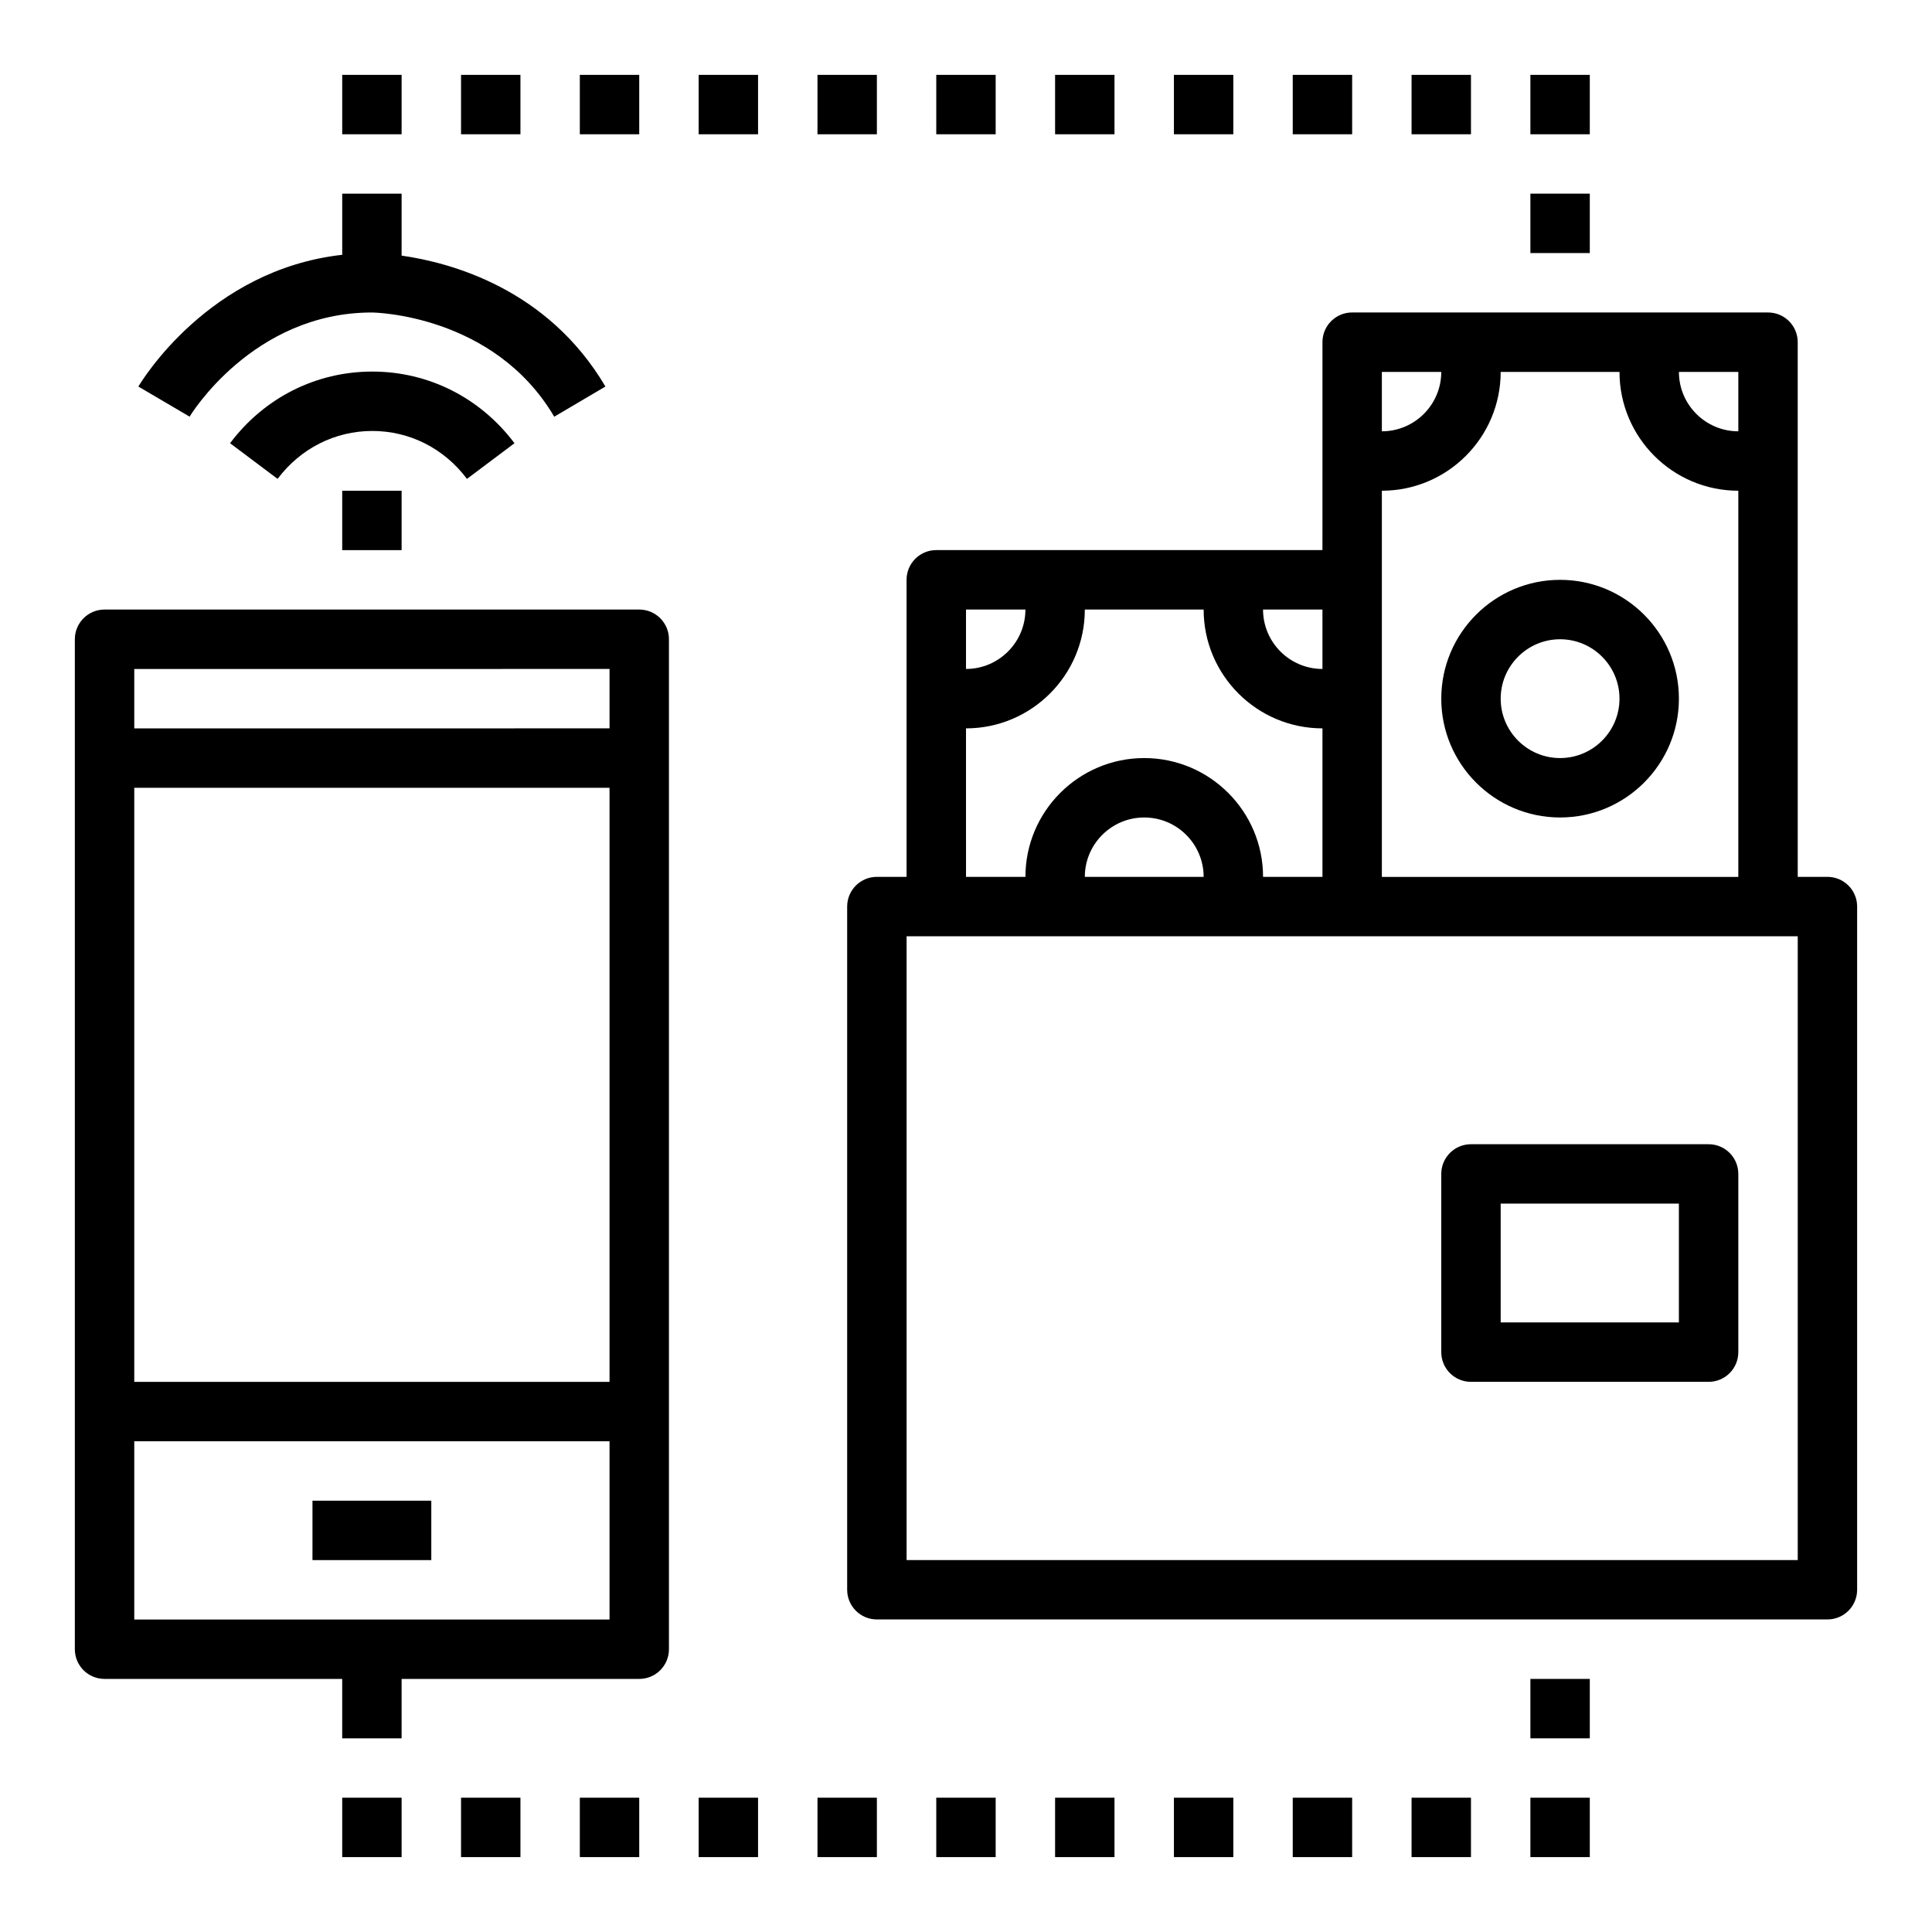
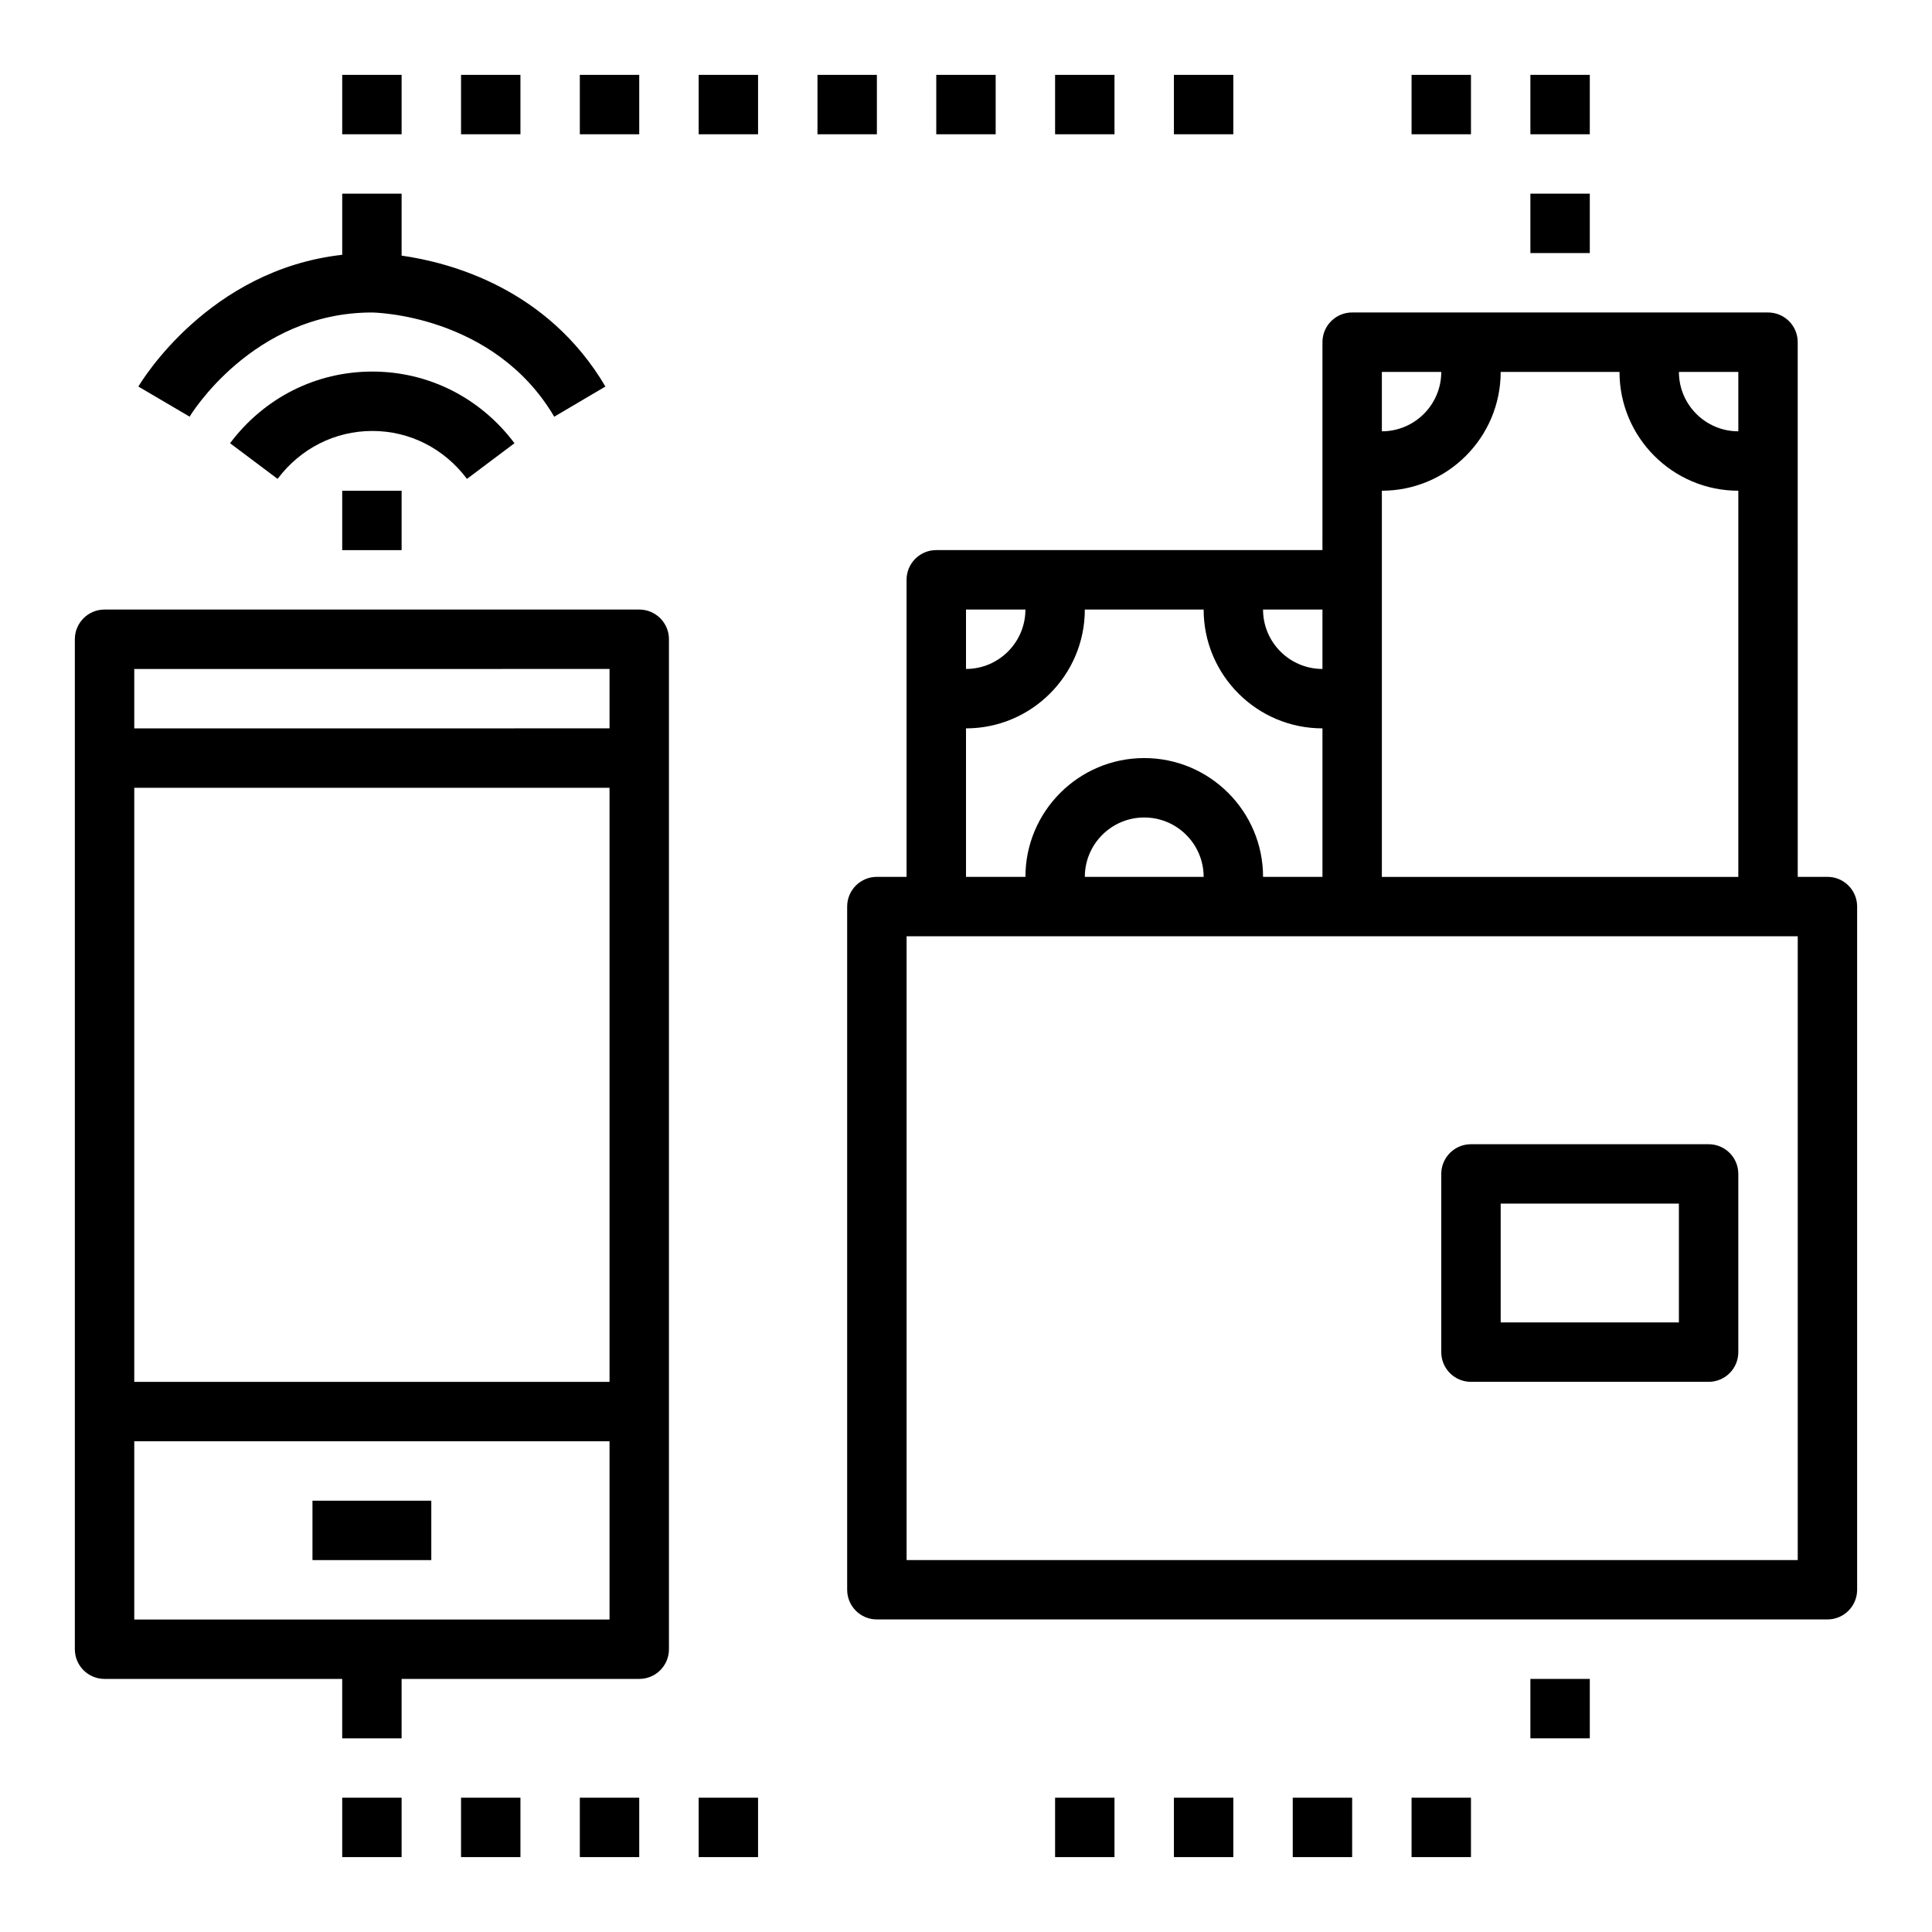
<svg xmlns="http://www.w3.org/2000/svg" fill="#000000" width="800px" height="800px" version="1.1" viewBox="144 144 512 512">
  <g>
    <path d="m171.71 588.93h62.977v15.742h15.742v-15.742h62.977c4.352 0 7.871-3.519 7.871-7.871v-267.65c0-4.352-3.519-7.871-7.871-7.871h-141.7c-4.352 0-7.871 3.519-7.871 7.871v267.65c-0.004 4.356 3.516 7.871 7.871 7.871zm7.871-15.742v-47.23h125.95v47.23zm0-62.977v-157.44h125.95v157.44zm125.95-188.93v15.742l-125.95 0.004v-15.742z" />
    <path d="m226.81 541.7h31.488v15.742h-31.488z" />
    <path d="m234.69 620.41h15.742v15.742h-15.742z" />
    <path d="m266.18 620.41h15.742v15.742h-15.742z" />
    <path d="m297.66 620.41h15.742v15.742h-15.742z" />
-     <path d="m329.15 620.41h15.742v15.742h-15.742z" />
-     <path d="m360.64 620.41h15.742v15.742h-15.742z" />
-     <path d="m392.12 620.41h15.742v15.742h-15.742z" />
+     <path d="m329.15 620.41h15.742v15.742h-15.742" />
    <path d="m423.61 620.41h15.742v15.742h-15.742z" />
    <path d="m455.1 620.41h15.742v15.742h-15.742z" />
    <path d="m486.59 620.41h15.742v15.742h-15.742z" />
    <path d="m518.08 620.41h15.742v15.742h-15.742z" />
    <path d="m549.57 588.93h15.742v15.742h-15.742z" />
    <path d="m628.29 376.38h-7.871l-0.004-111.66v-30.039c0-4.352-3.519-7.871-7.871-7.871h-80.16l-30.047-0.004c-4.352 0-7.871 3.519-7.871 7.871v30.039l-0.004 25.066h-102.34c-4.352 0-7.871 3.519-7.871 7.871v78.723h-7.871c-4.352 0-7.871 3.519-7.871 7.871v181.05c0 4.352 3.519 7.871 7.871 7.871h251.91c4.352 0 7.871-3.519 7.871-7.871v-181.05c0-4.352-3.519-7.871-7.871-7.871zm-23.617-133.82v15.742c-8.684 0-15.742-7.062-15.742-15.742zm-94.465 0h15.742c0 8.684-7.062 15.742-15.742 15.742zm31.488 0h31.488c0 17.367 14.121 31.488 31.488 31.488v102.34h-94.465v-102.34c17.367 0 31.488-14.125 31.488-31.488zm-47.234 62.977v15.742c-8.684 0-15.742-7.062-15.742-15.742zm-94.461 0h15.742c0 8.684-7.062 15.742-15.742 15.742zm0 31.488c17.367 0 31.488-14.121 31.488-31.488h31.488c0 17.367 14.121 31.488 31.488 31.488v39.359h-15.742c0-17.367-14.121-31.488-31.488-31.488s-31.488 14.121-31.488 31.488h-15.742zm62.977 39.359h-31.488c0-8.684 7.062-15.742 15.742-15.742 8.684-0.004 15.746 7.059 15.746 15.742zm157.44 181.05h-236.16v-165.31h236.16z" />
    <path d="m596.8 447.23h-62.977c-4.352 0-7.871 3.519-7.871 7.871v47.23c0 4.352 3.519 7.871 7.871 7.871h62.977c4.352 0 7.871-3.519 7.871-7.871v-47.23c0-4.352-3.519-7.871-7.871-7.871zm-7.875 47.23h-47.23v-31.488h47.23z" />
    <path d="m234.69 163.84h15.742v15.742h-15.742z" />
    <path d="m266.18 163.84h15.742v15.742h-15.742z" />
    <path d="m297.66 163.84h15.742v15.742h-15.742z" />
    <path d="m329.15 163.84h15.742v15.742h-15.742z" />
    <path d="m360.64 163.84h15.742v15.742h-15.742z" />
    <path d="m392.12 163.84h15.742v15.742h-15.742z" />
    <path d="m423.61 163.84h15.742v15.742h-15.742z" />
    <path d="m455.1 163.84h15.742v15.742h-15.742z" />
-     <path d="m486.59 163.84h15.742v15.742h-15.742z" />
    <path d="m518.08 163.84h15.742v15.742h-15.742z" />
    <path d="m549.57 195.32h15.742v15.742h-15.742z" />
-     <path d="m557.44 360.64c17.367 0 31.488-14.121 31.488-31.488 0-17.367-14.121-31.488-31.488-31.488s-31.488 14.121-31.488 31.488c0 17.367 14.125 31.488 31.488 31.488zm0-47.23c8.684 0 15.742 7.062 15.742 15.742 0 8.684-7.062 15.742-15.742 15.742-8.684 0-15.742-7.062-15.742-15.742 0-8.68 7.062-15.742 15.742-15.742z" />
    <path d="m267.75 270.91 12.594-9.453c-9.062-12.066-22.797-18.988-37.684-18.988-14.887 0-28.629 6.918-37.691 18.988l12.594 9.453c6.062-8.07 15.207-12.699 25.098-12.699 9.887-0.008 19.035 4.621 25.09 12.699z" />
    <path d="m290.88 254.43 13.562-7.996c-15.305-25.977-41.078-32.859-54.012-34.691l0.004-16.418h-15.742v16.199c-35.383 3.961-53.223 33.566-54.02 34.914l13.578 7.981c0.152-0.273 16.699-27.605 48.305-27.605 0.32 0 32.281 0.395 48.324 27.617z" />
    <path d="m234.69 274.05h15.742v15.742h-15.742z" />
    <path d="m549.57 163.84h15.742v15.742h-15.742z" />
-     <path d="m549.57 620.41h15.742v15.742h-15.742z" />
  </g>
</svg>